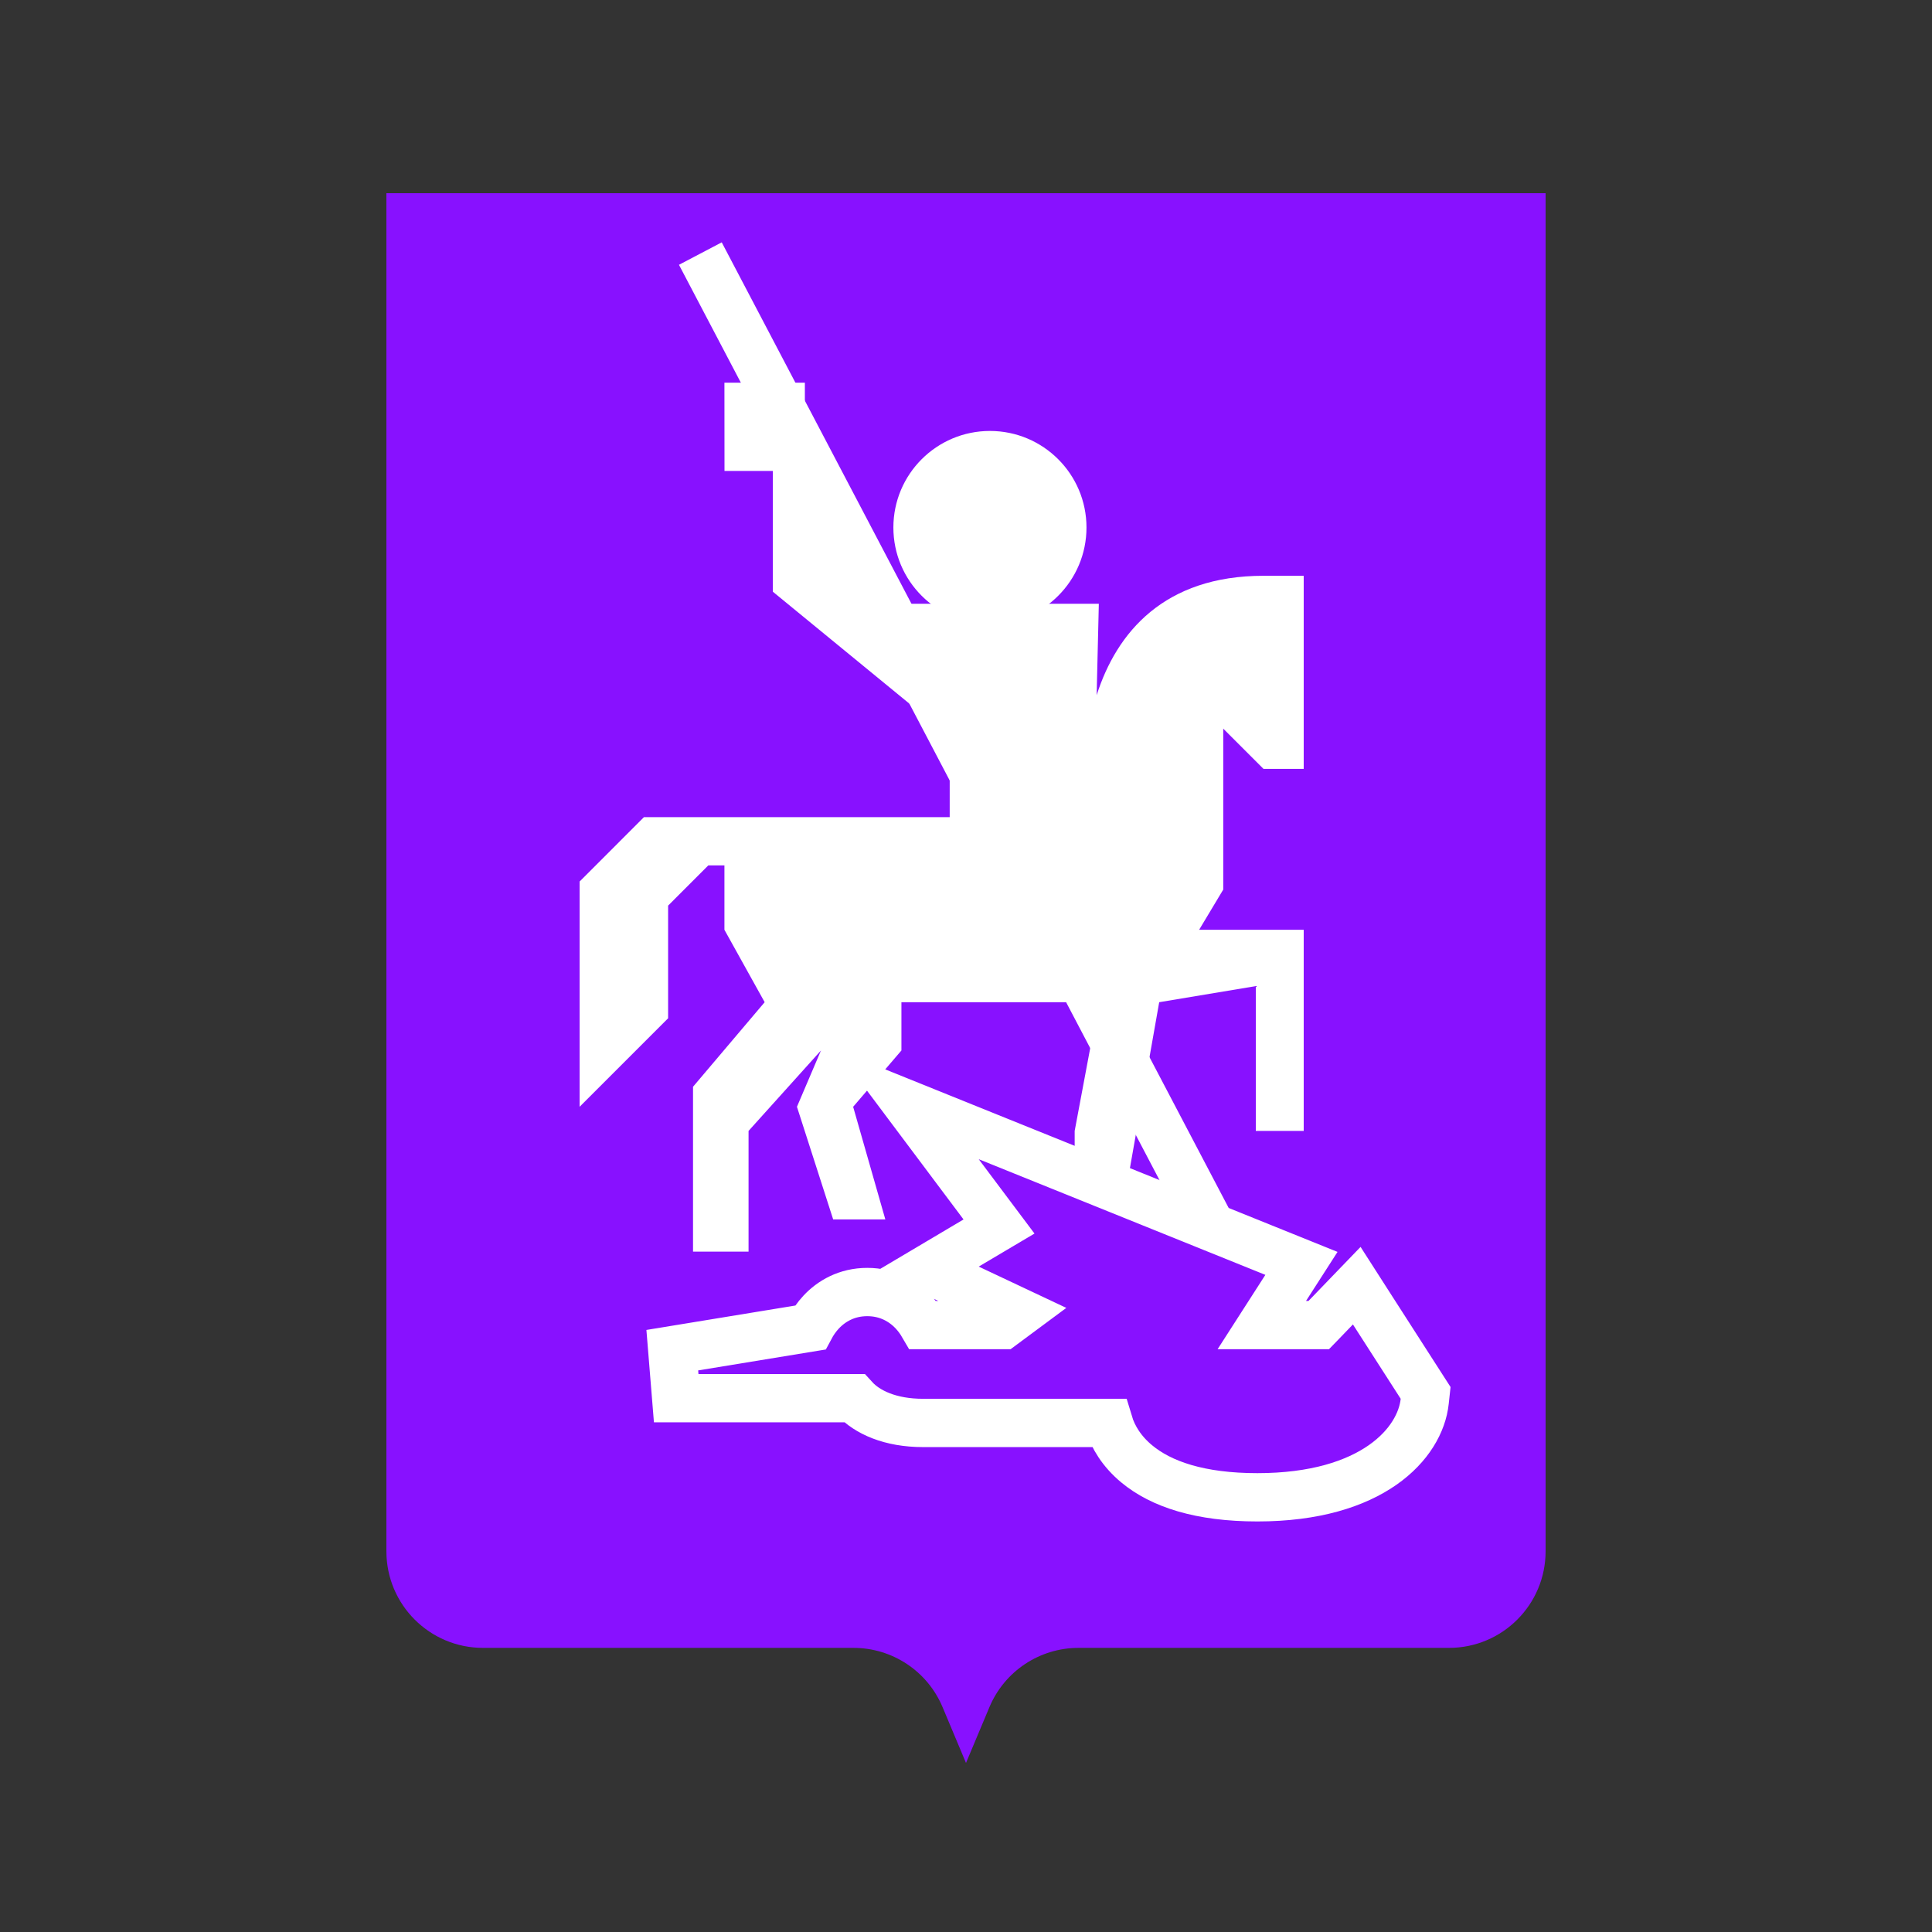
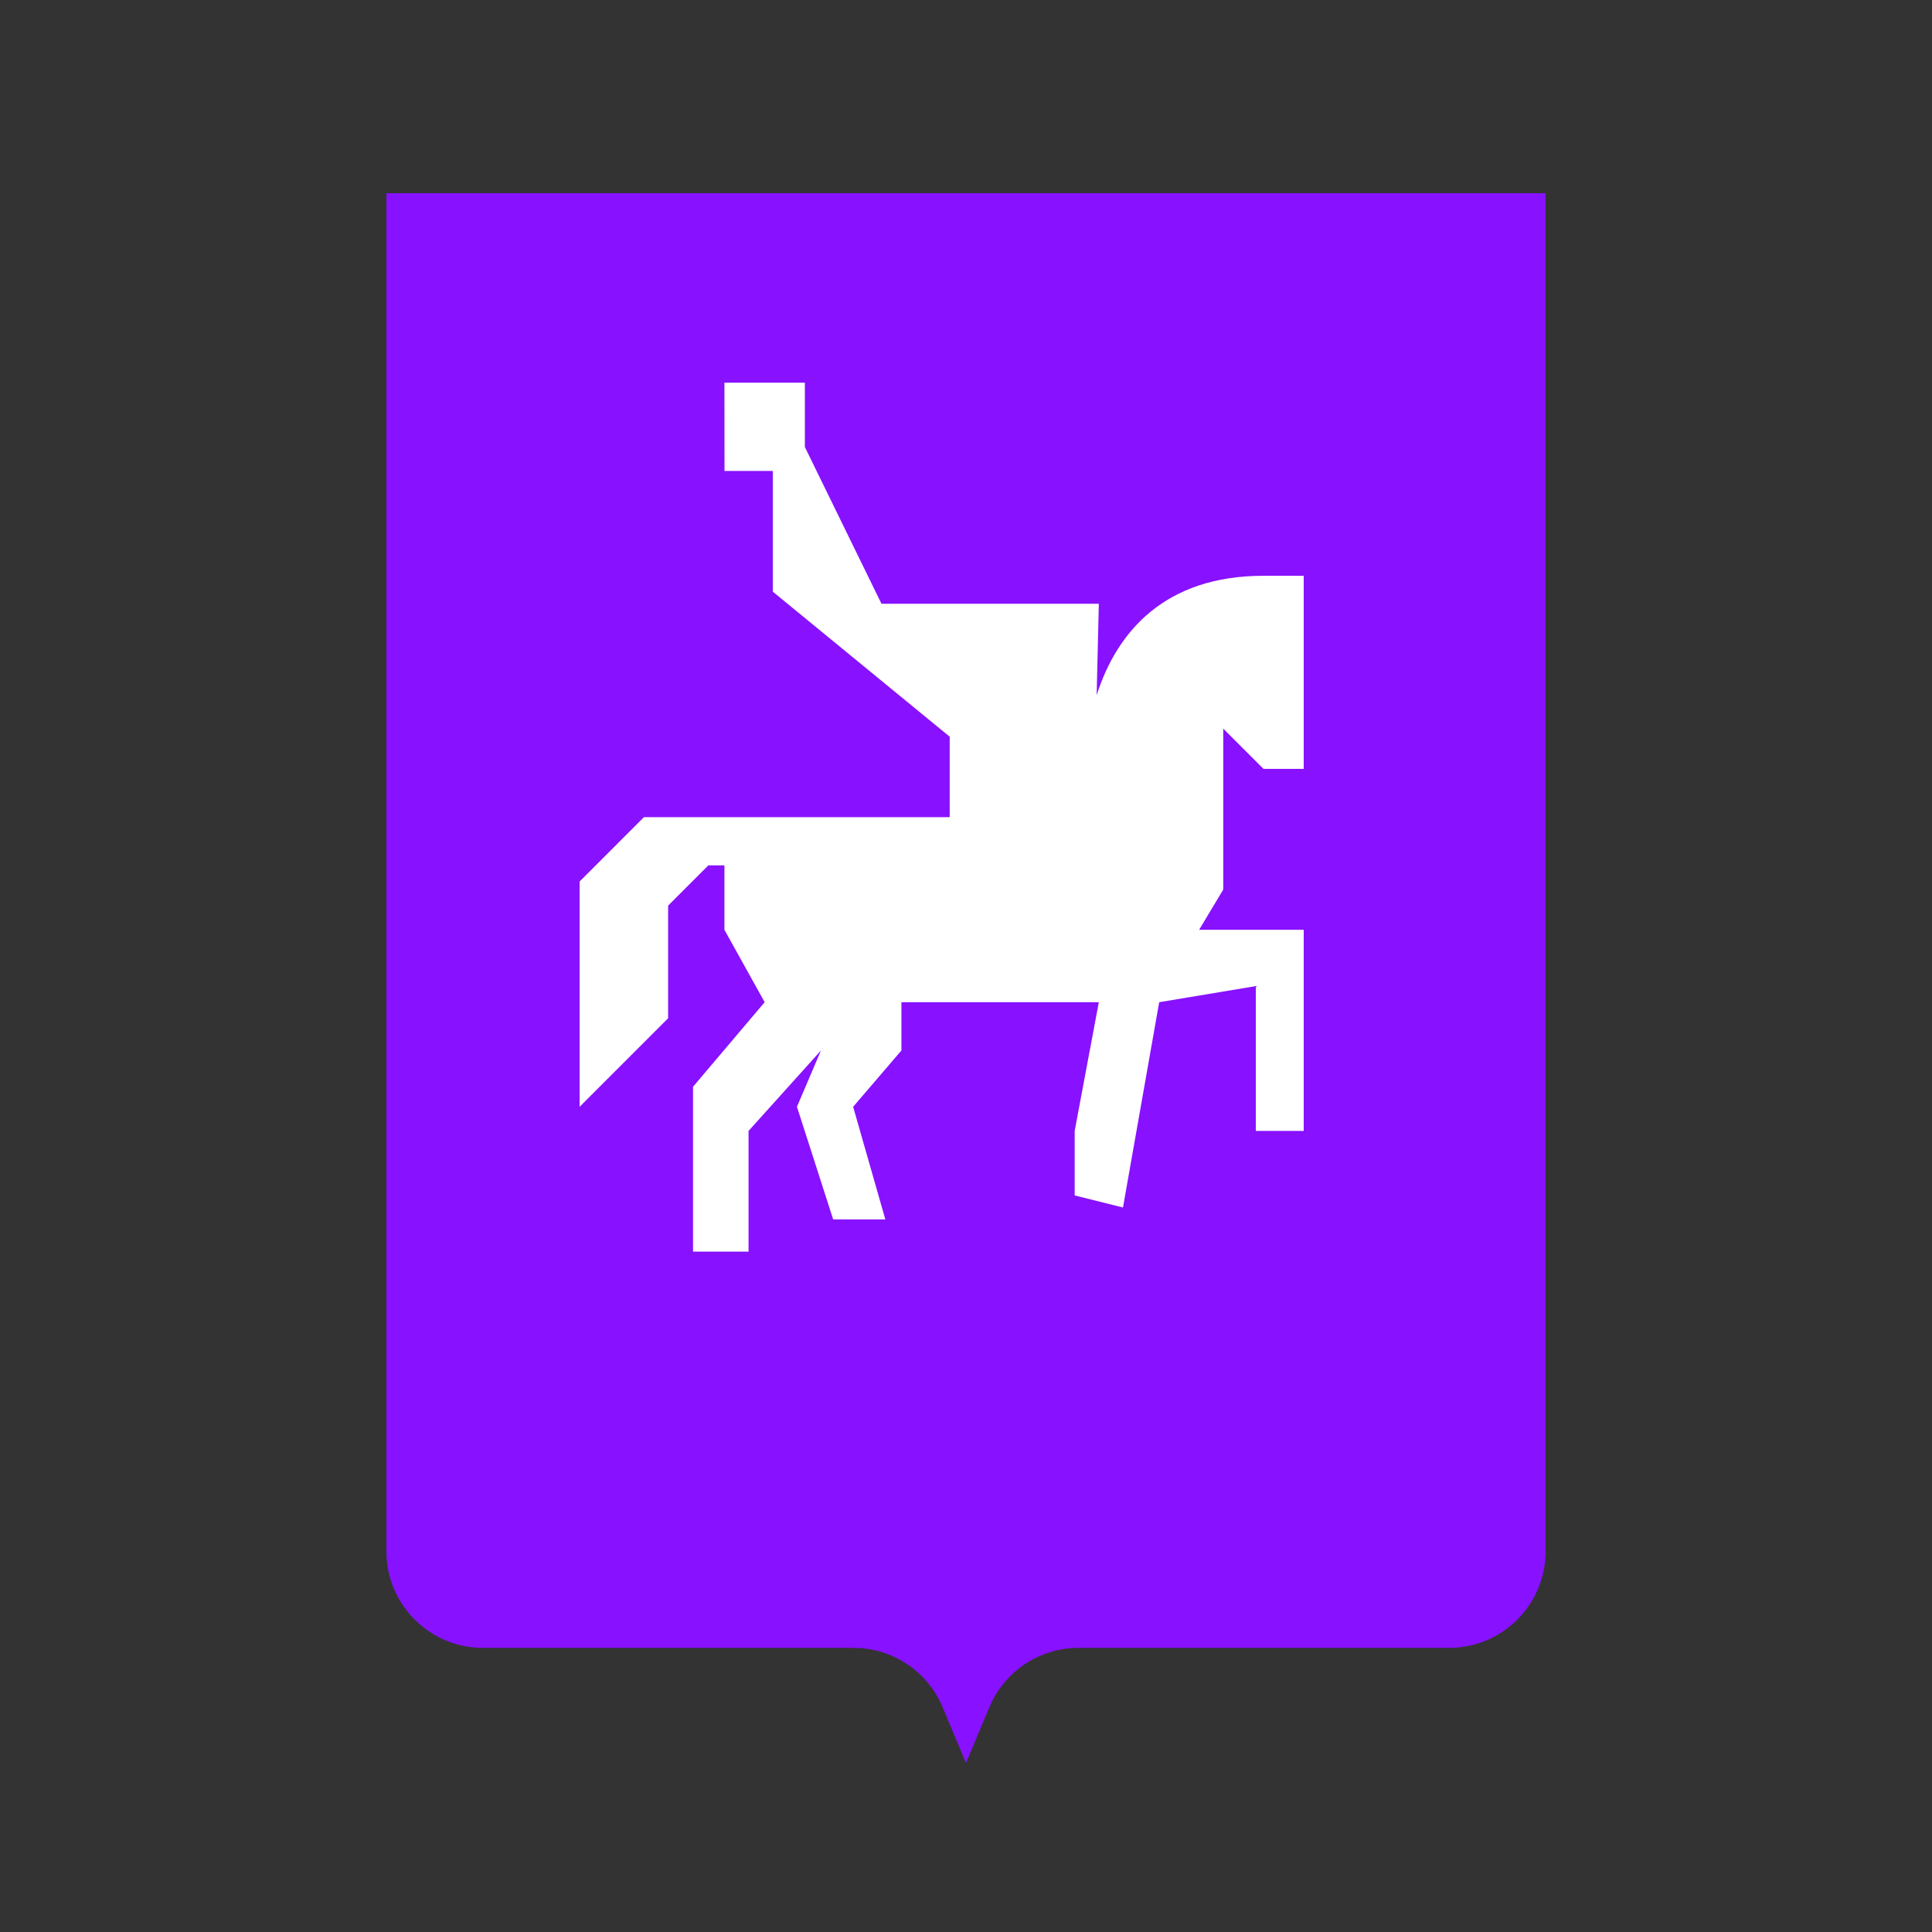
<svg xmlns="http://www.w3.org/2000/svg" width="80" height="80" viewBox="0 0 80 80" fill="none">
  <rect x="0" y="0" width="80" height="80" fill="#333333" stroke="none" />
-   <path d="M38.58 51.792L36.949 60.125H36.235V51.792L32.157 48.458L36.235 35.125L29.71 30.958L35.42 25.958L40.314 24.292L44.392 25.958L50 31.911L45.667 35.125L47.145 60.125H46.839L44.392 51.792H38.58Z" fill="#8811FF" />
  <path d="M44.392 25.958L40.314 24.292M44.392 25.958L45.667 35.125M44.392 25.958L50 31.911L45.667 35.125M40.314 24.292L35.42 25.958L29.71 30.958L36.235 35.125L32.157 48.458L36.235 51.792V60.125H36.949L38.58 51.792H44.392L46.839 60.125H47.145L45.667 35.125M40.314 24.292L24 16.792" stroke="#8811FF" stroke-width="2.889" />
-   <rect x="35.886" y="14.538" width="5.943" height="7.924" transform="rotate(-15 35.886 14.538)" fill="#8811FF" />
  <path d="M16 8H64V64.235C64 66.444 62.209 68.235 60 68.235H44.659C43.048 68.235 41.594 69.202 40.971 70.687L40 73L39.029 70.687C38.406 69.202 36.952 68.235 35.341 68.235H20C17.791 68.235 16 66.444 16 64.235V8Z" fill="#8811FF" />
  <path d="M29.997 15.846H33.328V18.511L36.5 25H45.5L45.41 28.787C46.239 26.185 48.209 23.842 52.318 23.842H53.984V31.837H52.318L50.652 30.172V36.835L49.653 38.501H53.984V46.829H52V40.833L48 41.499L46.5 50L44.5 49.5V46.829L45.5 41.5L37.326 41.499V43.498L35.327 45.83L36.66 50.494H34.5L33 45.83L33.995 43.498L30.996 46.829V51.827H28.697V45L31.663 41.499L29.997 38.501V35.834H29.33L27.665 37.5V42.165L24 45.83V36.502L26.665 33.836H39.325V30.505L32 24.5V19.5H30L29.997 15.846Z" fill="white" />
-   <path d="M44.989 21.843C44.989 24.051 43.199 25.841 40.991 25.841C38.783 25.841 36.993 24.051 36.993 21.843C36.993 19.635 38.783 17.845 40.991 17.845C43.199 17.845 44.989 19.635 44.989 21.843Z" fill="white" />
-   <path d="M27.838 55.908L28 57.895H35.372C35.907 58.483 36.874 58.921 38.22 58.921H45.909C46.084 59.504 46.452 60.104 47.067 60.614C48.081 61.457 49.687 62 52.066 62C56.836 62 58.809 59.758 58.994 58.028L59.032 57.677L58.841 57.38L56.863 54.302L56.18 53.237L55.302 54.148L54.643 54.832L54.608 54.868H53.055H52.249L53.237 53.33L53.89 52.314L52.77 51.862L40.902 47.073L37.577 45.731L39.727 48.6L41.367 50.787L40.017 51.587L38.397 52.548L40.101 53.352L42.216 54.349L41.516 54.868H38.219C38.113 54.686 37.982 54.502 37.821 54.33C37.4 53.88 36.763 53.5 35.912 53.5C35.061 53.5 34.424 53.88 34.003 54.33C33.812 54.535 33.662 54.756 33.547 54.972L27.838 55.908Z" stroke="white" stroke-width="2" />
-   <path d="M29 10.5L50 50.5" stroke="white" stroke-width="2" />
</svg>